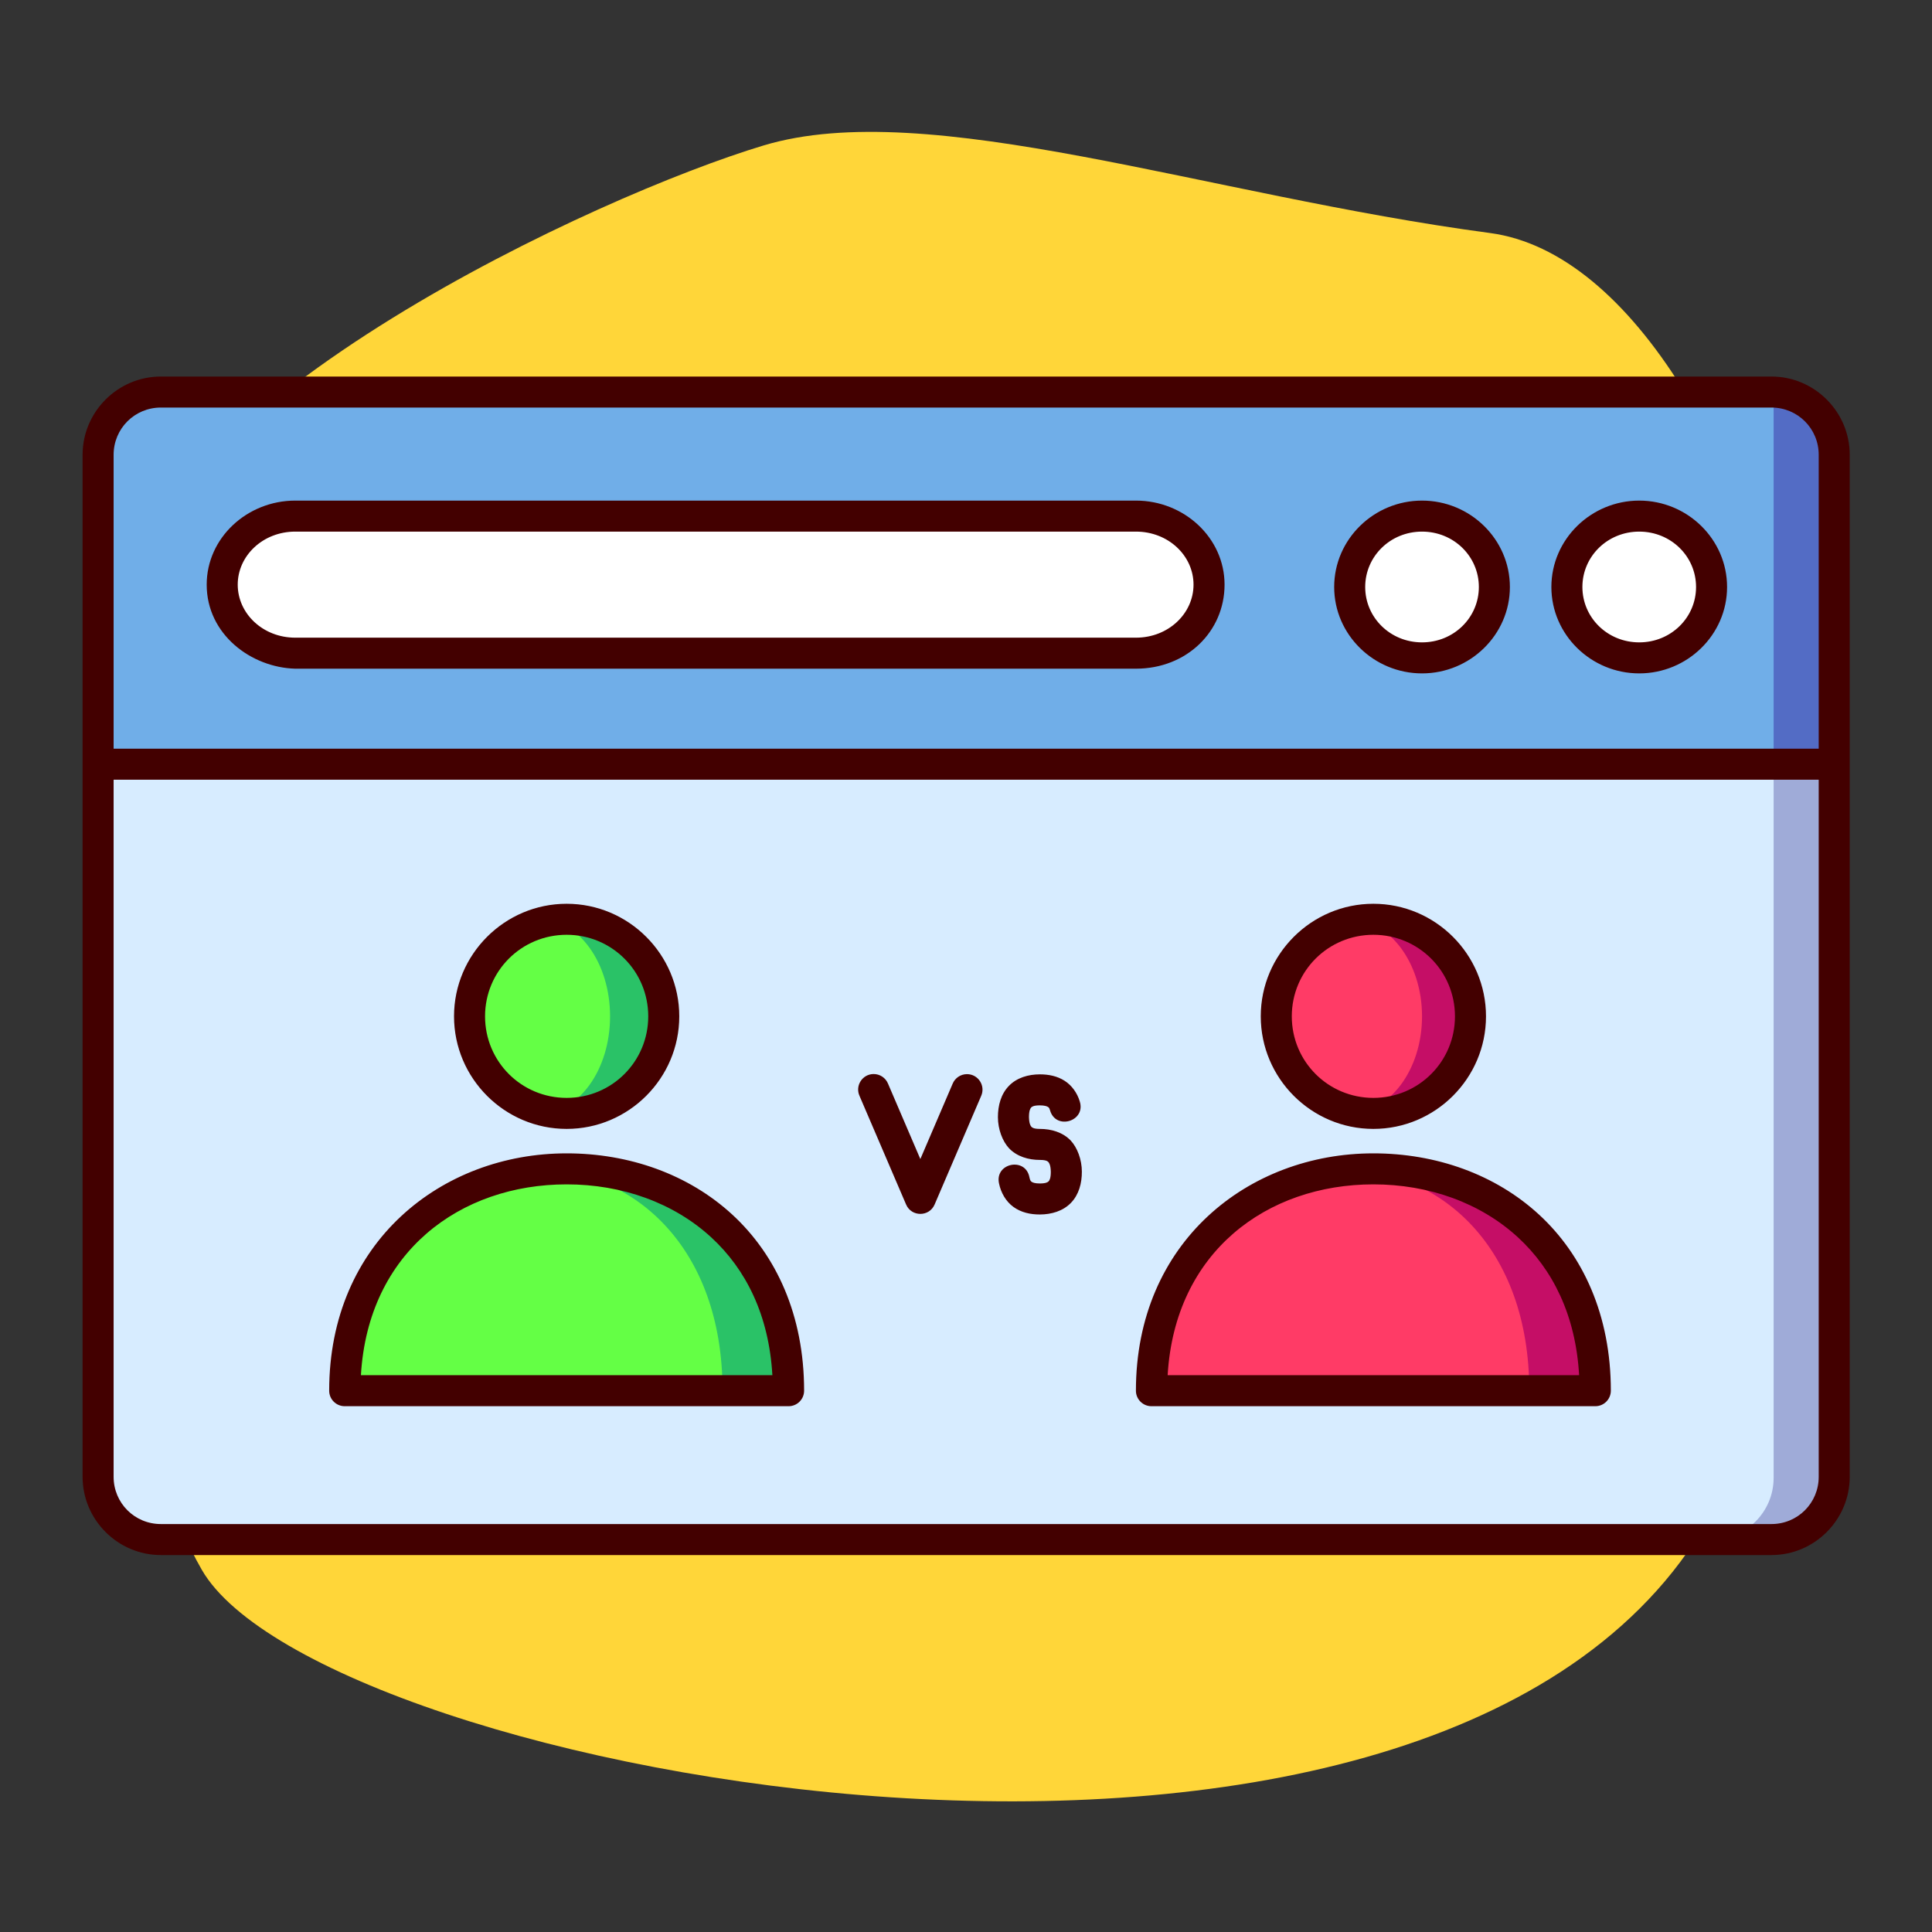
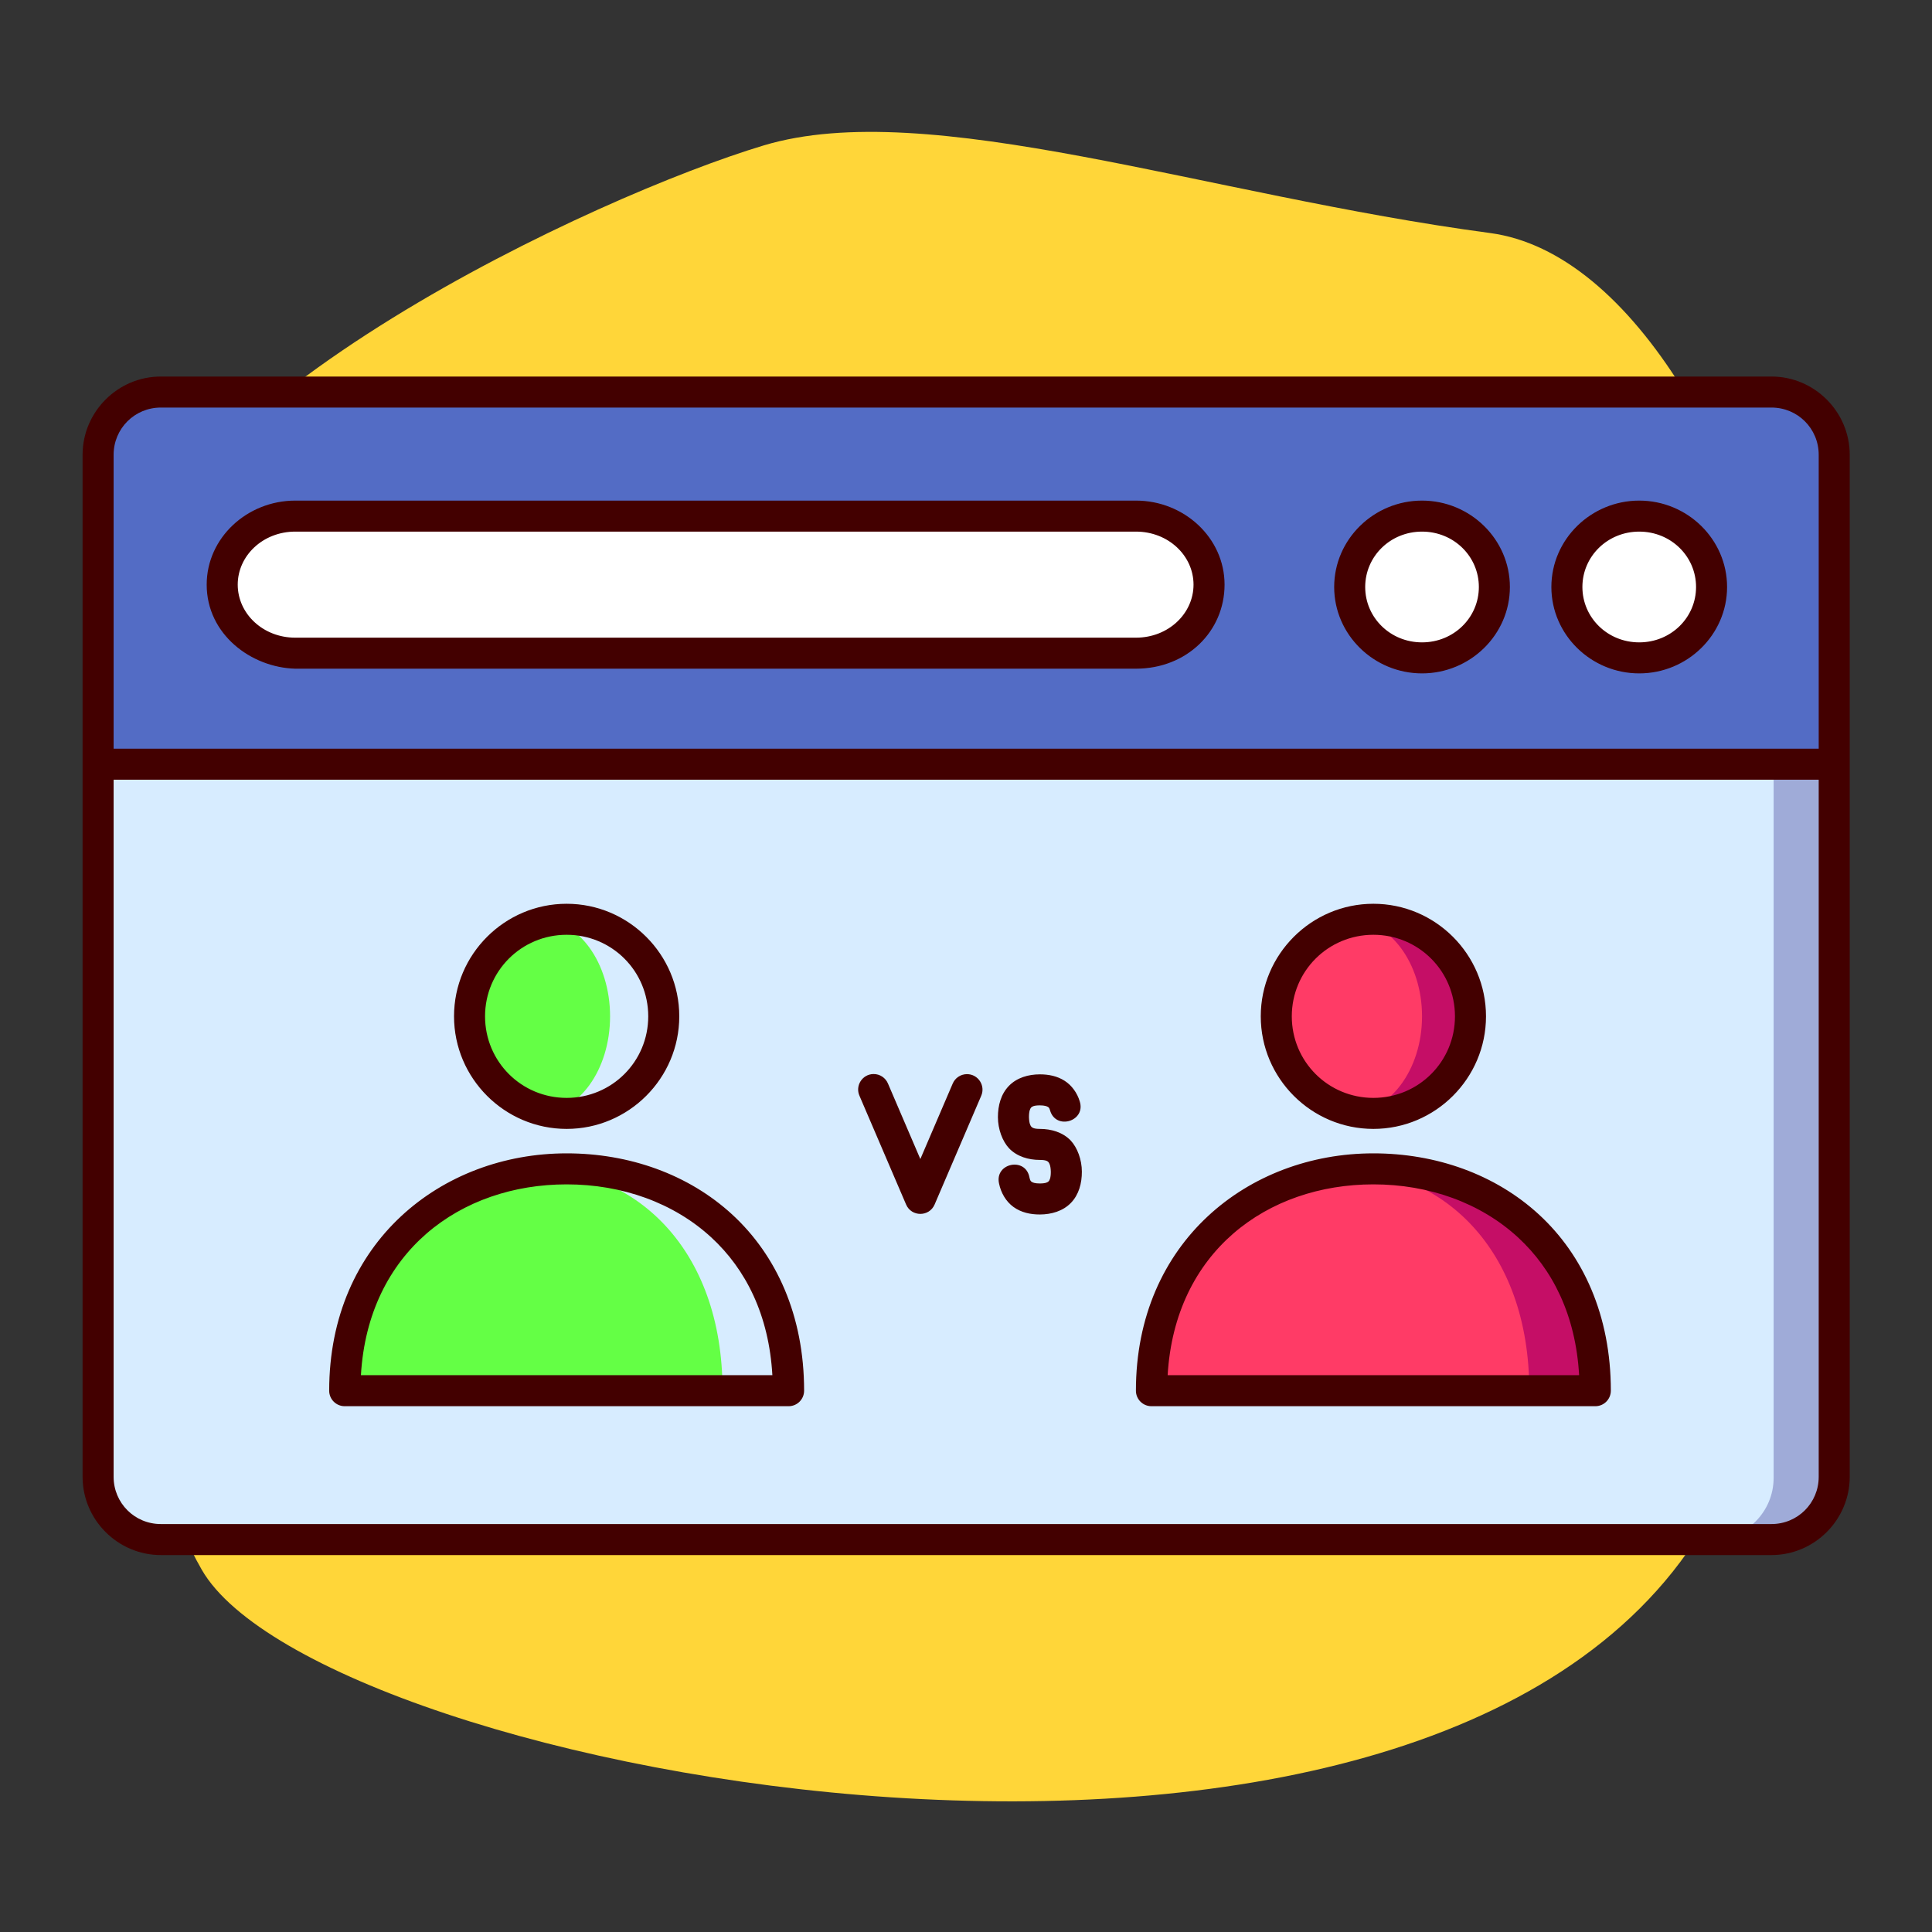
<svg xmlns="http://www.w3.org/2000/svg" width="1000" viewBox="0 0 750 750" height="1000" preserveAspectRatio="xMidYMid meet">
  <rect x="0" y="0" width="750" height="750" fill="#333333" stroke="none" />
  <defs>
    <clipPath id="9dcadd52c1">
      <path d="M 38 51 L 712 51 L 712 699.438 L 38 699.438 Z M 38 51 " clip-rule="nonzero" />
    </clipPath>
    <clipPath id="43f9b9fe67">
      <path d="M 32 146.172 L 718.543 146.172 L 718.543 603.672 L 32 603.672 Z M 32 146.172 " clip-rule="nonzero" />
    </clipPath>
  </defs>
  <g clip-path="url(#9dcadd52c1)">
    <path fill="#ffd639" d="M 296.473 56.449 C 232.574 75.645 59.176 155.441 45.883 238.75 C 32.59 322.059 32.469 529.93 78.359 609.426 C 124.25 688.926 552.09 770.426 660.449 594.34 C 768.809 418.254 688.633 105.152 578.434 90.461 C 468.23 75.77 360.367 37.254 296.473 56.449 Z M 296.473 56.449 " fill-opacity="1" fill-rule="evenodd" />
  </g>
  <path fill="#9fabd8" d="M 62.449 152.191 L 687.676 152.191 C 701.125 152.191 712.043 163.105 712.043 176.551 L 712.043 573.297 C 712.043 586.738 701.125 597.652 687.676 597.652 L 62.449 597.652 C 49 597.652 38.082 586.738 38.082 573.297 L 38.082 176.551 C 38.082 163.105 49 152.191 62.449 152.191 Z M 62.449 152.191 " fill-opacity="1" fill-rule="nonzero" />
  <path fill="#d7ecff" d="M 62.02 152.191 L 664.578 152.191 C 677.789 152.191 688.52 162.914 688.52 176.121 L 688.52 573.723 C 688.52 586.93 677.789 597.652 664.578 597.652 L 62.02 597.652 C 48.809 597.652 38.082 586.93 38.082 573.723 L 38.082 176.121 C 38.082 162.914 48.809 152.191 62.02 152.191 Z M 62.02 152.191 " fill-opacity="1" fill-rule="nonzero" />
  <path fill="#536cc5" d="M 712.609 170.25 L 694.543 152.191 L 56.148 152.191 L 38.082 170.25 L 38.082 296.664 L 712.043 296.664 Z M 712.609 170.25 " fill-opacity="1" fill-rule="nonzero" />
-   <path fill="#70aee8" d="M 688.52 152.191 L 56.148 152.191 L 38.082 170.25 L 38.082 296.664 L 688.52 296.664 Z M 688.52 152.191 " fill-opacity="1" fill-rule="nonzero" />
  <path fill="#c50e66" d="M 446.984 539.867 C 446.984 485.145 487.379 453.746 533.148 453.746 C 578.918 453.746 619.305 484.25 619.305 539.867 Z M 446.984 539.867 " fill-opacity="1" fill-rule="nonzero" />
  <path fill="#c50e66" d="M 533.145 432.219 C 553.961 432.219 570.84 415.348 570.84 394.539 C 570.84 373.73 553.961 356.863 533.145 356.863 C 512.324 356.863 495.449 373.73 495.449 394.539 C 495.449 415.348 512.324 432.219 533.145 432.219 Z M 533.145 432.219 " fill-opacity="1" fill-rule="nonzero" />
-   <path fill="#2ac267" d="M 133.809 539.867 C 133.809 485.145 174.203 453.746 219.973 453.746 C 265.742 453.746 306.133 484.25 306.133 539.867 Z M 133.809 539.867 " fill-opacity="1" fill-rule="nonzero" />
  <path fill="#64ff45" d="M 133.809 539.867 C 133.809 485.145 168.191 453.746 207.152 453.746 C 246.113 453.746 280.488 484.25 280.488 539.867 Z M 133.809 539.867 " fill-opacity="1" fill-rule="nonzero" />
  <path fill="#ff3b66" d="M 446.984 539.867 C 446.984 485.145 481.367 453.746 520.328 453.746 C 559.285 453.746 593.664 484.25 593.664 539.867 Z M 446.984 539.867 " fill-opacity="1" fill-rule="nonzero" />
-   <path fill="#2ac267" d="M 219.969 432.219 C 240.789 432.219 257.664 415.348 257.664 394.539 C 257.664 373.73 240.789 356.863 219.969 356.863 C 199.152 356.863 182.277 373.73 182.277 394.539 C 182.277 415.348 199.152 432.219 219.969 432.219 Z M 219.969 432.219 " fill-opacity="1" fill-rule="nonzero" />
  <path fill="#64ff45" d="M 209.551 432.219 C 224.613 432.219 236.828 415.348 236.828 394.539 C 236.828 373.73 224.613 356.863 209.551 356.863 C 194.488 356.863 182.277 373.73 182.277 394.539 C 182.277 415.348 194.488 432.219 209.551 432.219 Z M 209.551 432.219 " fill-opacity="1" fill-rule="nonzero" />
  <path fill="#ff3b66" d="M 523.738 432.219 C 539.363 432.219 552.031 415.348 552.031 394.539 C 552.031 373.73 539.363 356.863 523.738 356.863 C 508.117 356.863 495.449 373.73 495.449 394.539 C 495.449 415.348 508.117 432.219 523.738 432.219 Z M 523.738 432.219 " fill-opacity="1" fill-rule="nonzero" />
  <path fill="#ffffff" d="M 114.633 200.352 L 440.977 200.352 C 456.633 200.352 469.348 212.273 469.348 226.957 C 469.348 241.641 456.633 253.566 440.977 253.566 L 114.633 253.566 C 98.973 253.566 86.262 241.641 86.262 226.957 C 86.262 212.273 98.973 200.352 114.633 200.352 Z M 114.633 200.352 " fill-opacity="1" fill-rule="nonzero" />
  <path fill="#ffffff" d="M 636.348 255.387 C 651.855 255.387 664.43 243.066 664.43 227.871 C 664.43 212.672 651.855 200.352 636.348 200.352 C 620.836 200.352 608.266 212.672 608.266 227.871 C 608.266 243.066 620.836 255.387 636.348 255.387 Z M 636.348 255.387 " fill-opacity="1" fill-rule="nonzero" />
  <path fill="#ffffff" d="M 552.031 255.387 C 567.539 255.387 580.113 243.066 580.113 227.871 C 580.113 212.672 567.539 200.352 552.031 200.352 C 536.52 200.352 523.949 212.672 523.949 227.871 C 523.949 243.066 536.52 255.387 552.031 255.387 Z M 552.031 255.387 " fill-opacity="1" fill-rule="nonzero" />
  <g clip-path="url(#43f9b9fe67)">
    <path fill="#430000" d="M 62.453 146.172 C 45.742 146.172 32.059 159.848 32.059 176.551 L 32.059 573.293 C 32.059 589.996 45.742 603.672 62.453 603.672 L 687.676 603.672 C 704.383 603.672 718.062 589.996 718.062 573.293 L 718.062 176.551 C 718.062 159.848 704.383 146.172 687.676 146.172 Z M 62.453 158.211 L 687.676 158.211 C 697.863 158.211 706.02 166.367 706.02 176.551 L 706.02 290.645 L 44.105 290.645 L 44.105 176.551 C 44.105 166.367 52.262 158.211 62.453 158.211 Z M 114.633 194.332 C 95.918 194.332 80.238 208.801 80.238 226.957 C 80.238 246.289 97.539 259.145 114.633 259.582 L 440.977 259.582 C 460.703 259.582 475.371 245.105 475.371 226.957 C 475.371 208.801 459.691 194.332 440.977 194.332 Z M 552.031 194.332 C 533.332 194.332 517.926 209.352 517.926 227.871 C 517.926 246.387 533.332 261.41 552.031 261.41 C 570.73 261.41 586.137 246.387 586.137 227.871 C 586.137 209.352 570.73 194.332 552.031 194.332 Z M 636.348 194.332 C 617.648 194.332 602.242 209.352 602.242 227.871 C 602.242 246.387 617.648 261.41 636.348 261.41 C 655.047 261.41 670.449 246.387 670.449 227.871 C 670.449 209.352 655.047 194.332 636.348 194.332 Z M 114.633 206.371 L 440.977 206.371 C 453.574 206.371 463.324 215.746 463.324 226.957 C 463.324 238.168 453.574 247.543 440.977 247.543 L 114.633 247.543 C 102.035 247.543 92.285 238.168 92.285 226.957 C 92.285 215.746 102.035 206.371 114.633 206.371 Z M 552.031 206.371 C 564.352 206.371 574.09 215.988 574.09 227.871 C 574.09 239.75 564.352 249.367 552.031 249.367 C 539.715 249.367 529.969 239.75 529.969 227.871 C 529.969 215.988 539.715 206.371 552.031 206.371 Z M 636.348 206.371 C 648.664 206.371 658.406 215.988 658.406 227.871 C 658.406 239.75 648.664 249.367 636.348 249.367 C 624.031 249.367 614.285 239.75 614.285 227.871 C 614.285 215.988 624.031 206.371 636.348 206.371 Z M 44.105 302.688 L 706.02 302.688 L 706.02 573.293 C 706.02 583.48 697.863 591.633 687.676 591.633 L 62.453 591.633 C 52.262 591.633 44.105 583.48 44.105 573.293 Z M 219.969 350.844 C 195.898 350.844 176.254 370.477 176.254 394.539 C 176.254 418.602 195.898 438.238 219.969 438.238 C 244.043 438.238 263.691 418.602 263.691 394.539 C 263.691 370.477 244.043 350.844 219.969 350.844 Z M 533.145 350.844 C 509.07 350.844 489.426 370.477 489.426 394.539 C 489.426 418.602 509.07 438.238 533.145 438.238 C 557.215 438.238 576.863 418.602 576.863 394.539 C 576.863 370.477 557.215 350.844 533.145 350.844 Z M 219.969 362.883 C 237.535 362.883 251.645 376.984 251.645 394.539 C 251.645 412.098 237.535 426.199 219.969 426.199 C 202.406 426.199 188.297 412.098 188.297 394.539 C 188.297 376.984 202.406 362.883 219.969 362.883 Z M 533.145 362.883 C 550.707 362.883 564.816 376.984 564.816 394.539 C 564.816 412.098 550.707 426.199 533.145 426.199 C 515.582 426.199 501.473 412.098 501.473 394.539 C 501.473 376.984 515.582 362.883 533.145 362.883 Z M 339.082 416.941 C 334.734 416.996 331.875 421.496 333.676 425.453 L 351.746 467.594 C 353.836 472.445 360.723 472.445 362.812 467.594 L 380.879 425.453 C 382.664 421.449 379.707 416.938 375.32 416.98 C 372.902 417.004 370.734 418.473 369.812 420.707 L 357.277 449.941 L 344.742 420.707 C 343.812 418.406 341.566 416.91 339.082 416.941 Z M 403.68 417.062 C 399.223 417.062 394.766 418.332 391.656 421.539 C 388.551 424.742 387.391 429.168 387.391 433.672 C 387.391 438.328 389.133 443.012 391.746 445.805 C 394.828 448.984 399.266 450.281 403.68 450.281 C 405.992 450.281 406.633 450.746 406.973 451.098 C 407.309 451.445 407.875 452.383 407.926 454.918 C 407.926 457.406 407.395 458.262 407.082 458.582 C 406.766 458.91 406.066 459.414 403.66 459.422 C 401.691 459.43 400.828 459.027 400.488 458.781 C 400.152 458.539 399.895 458.34 399.625 457.039 C 398.125 449.004 386.039 451.484 387.828 459.461 C 388.551 462.973 390.453 466.387 393.434 468.543 C 396.414 470.695 400.027 471.477 403.707 471.461 C 408.172 471.441 412.621 470.164 415.73 466.961 C 418.836 463.754 419.992 459.324 419.977 454.828 C 419.977 450.191 418.23 445.512 415.617 442.719 C 412.535 439.535 408.098 438.242 403.68 438.242 C 401.375 438.242 400.73 437.773 400.395 437.426 C 400.055 437.078 399.492 436.141 399.441 433.613 C 399.449 431.117 399.992 430.238 400.305 429.918 C 400.621 429.594 401.293 429.102 403.68 429.102 C 405.5 429.102 406.414 429.461 406.789 429.699 C 407.164 429.938 407.328 430.047 407.609 430.977 C 409.809 438.883 421.68 435.301 419.137 427.5 C 418.18 424.328 416.105 421.352 413.25 419.539 C 410.395 417.723 407.082 417.062 403.68 417.062 Z M 219.973 447.73 C 171.445 447.73 127.789 482.184 127.789 539.867 C 127.789 543.191 130.484 545.887 133.809 545.887 L 306.133 545.887 C 309.457 545.887 312.152 543.191 312.152 539.867 C 312.152 510.602 301.352 487.242 284.301 471.527 C 267.246 455.812 244.195 447.73 219.973 447.73 Z M 533.145 447.73 C 484.621 447.73 440.961 482.184 440.961 539.867 C 440.961 543.191 443.656 545.887 446.984 545.887 L 619.305 545.887 C 622.629 545.887 625.324 543.191 625.328 539.867 C 625.328 510.602 614.523 487.242 597.473 471.527 C 580.418 455.812 557.371 447.73 533.145 447.73 Z M 219.973 459.77 C 241.52 459.77 261.551 466.938 276.137 480.375 C 289.574 492.762 298.5 510.527 299.836 533.848 L 140.109 533.848 C 142.906 485.953 178.676 459.77 219.973 459.77 Z M 533.145 459.77 C 554.691 459.77 574.723 466.938 589.309 480.375 C 602.746 492.762 611.676 510.527 613.012 533.848 L 453.281 533.848 C 456.078 485.953 491.848 459.77 533.145 459.77 Z M 533.145 459.77 " fill-opacity="1" fill-rule="nonzero" />
  </g>
</svg>